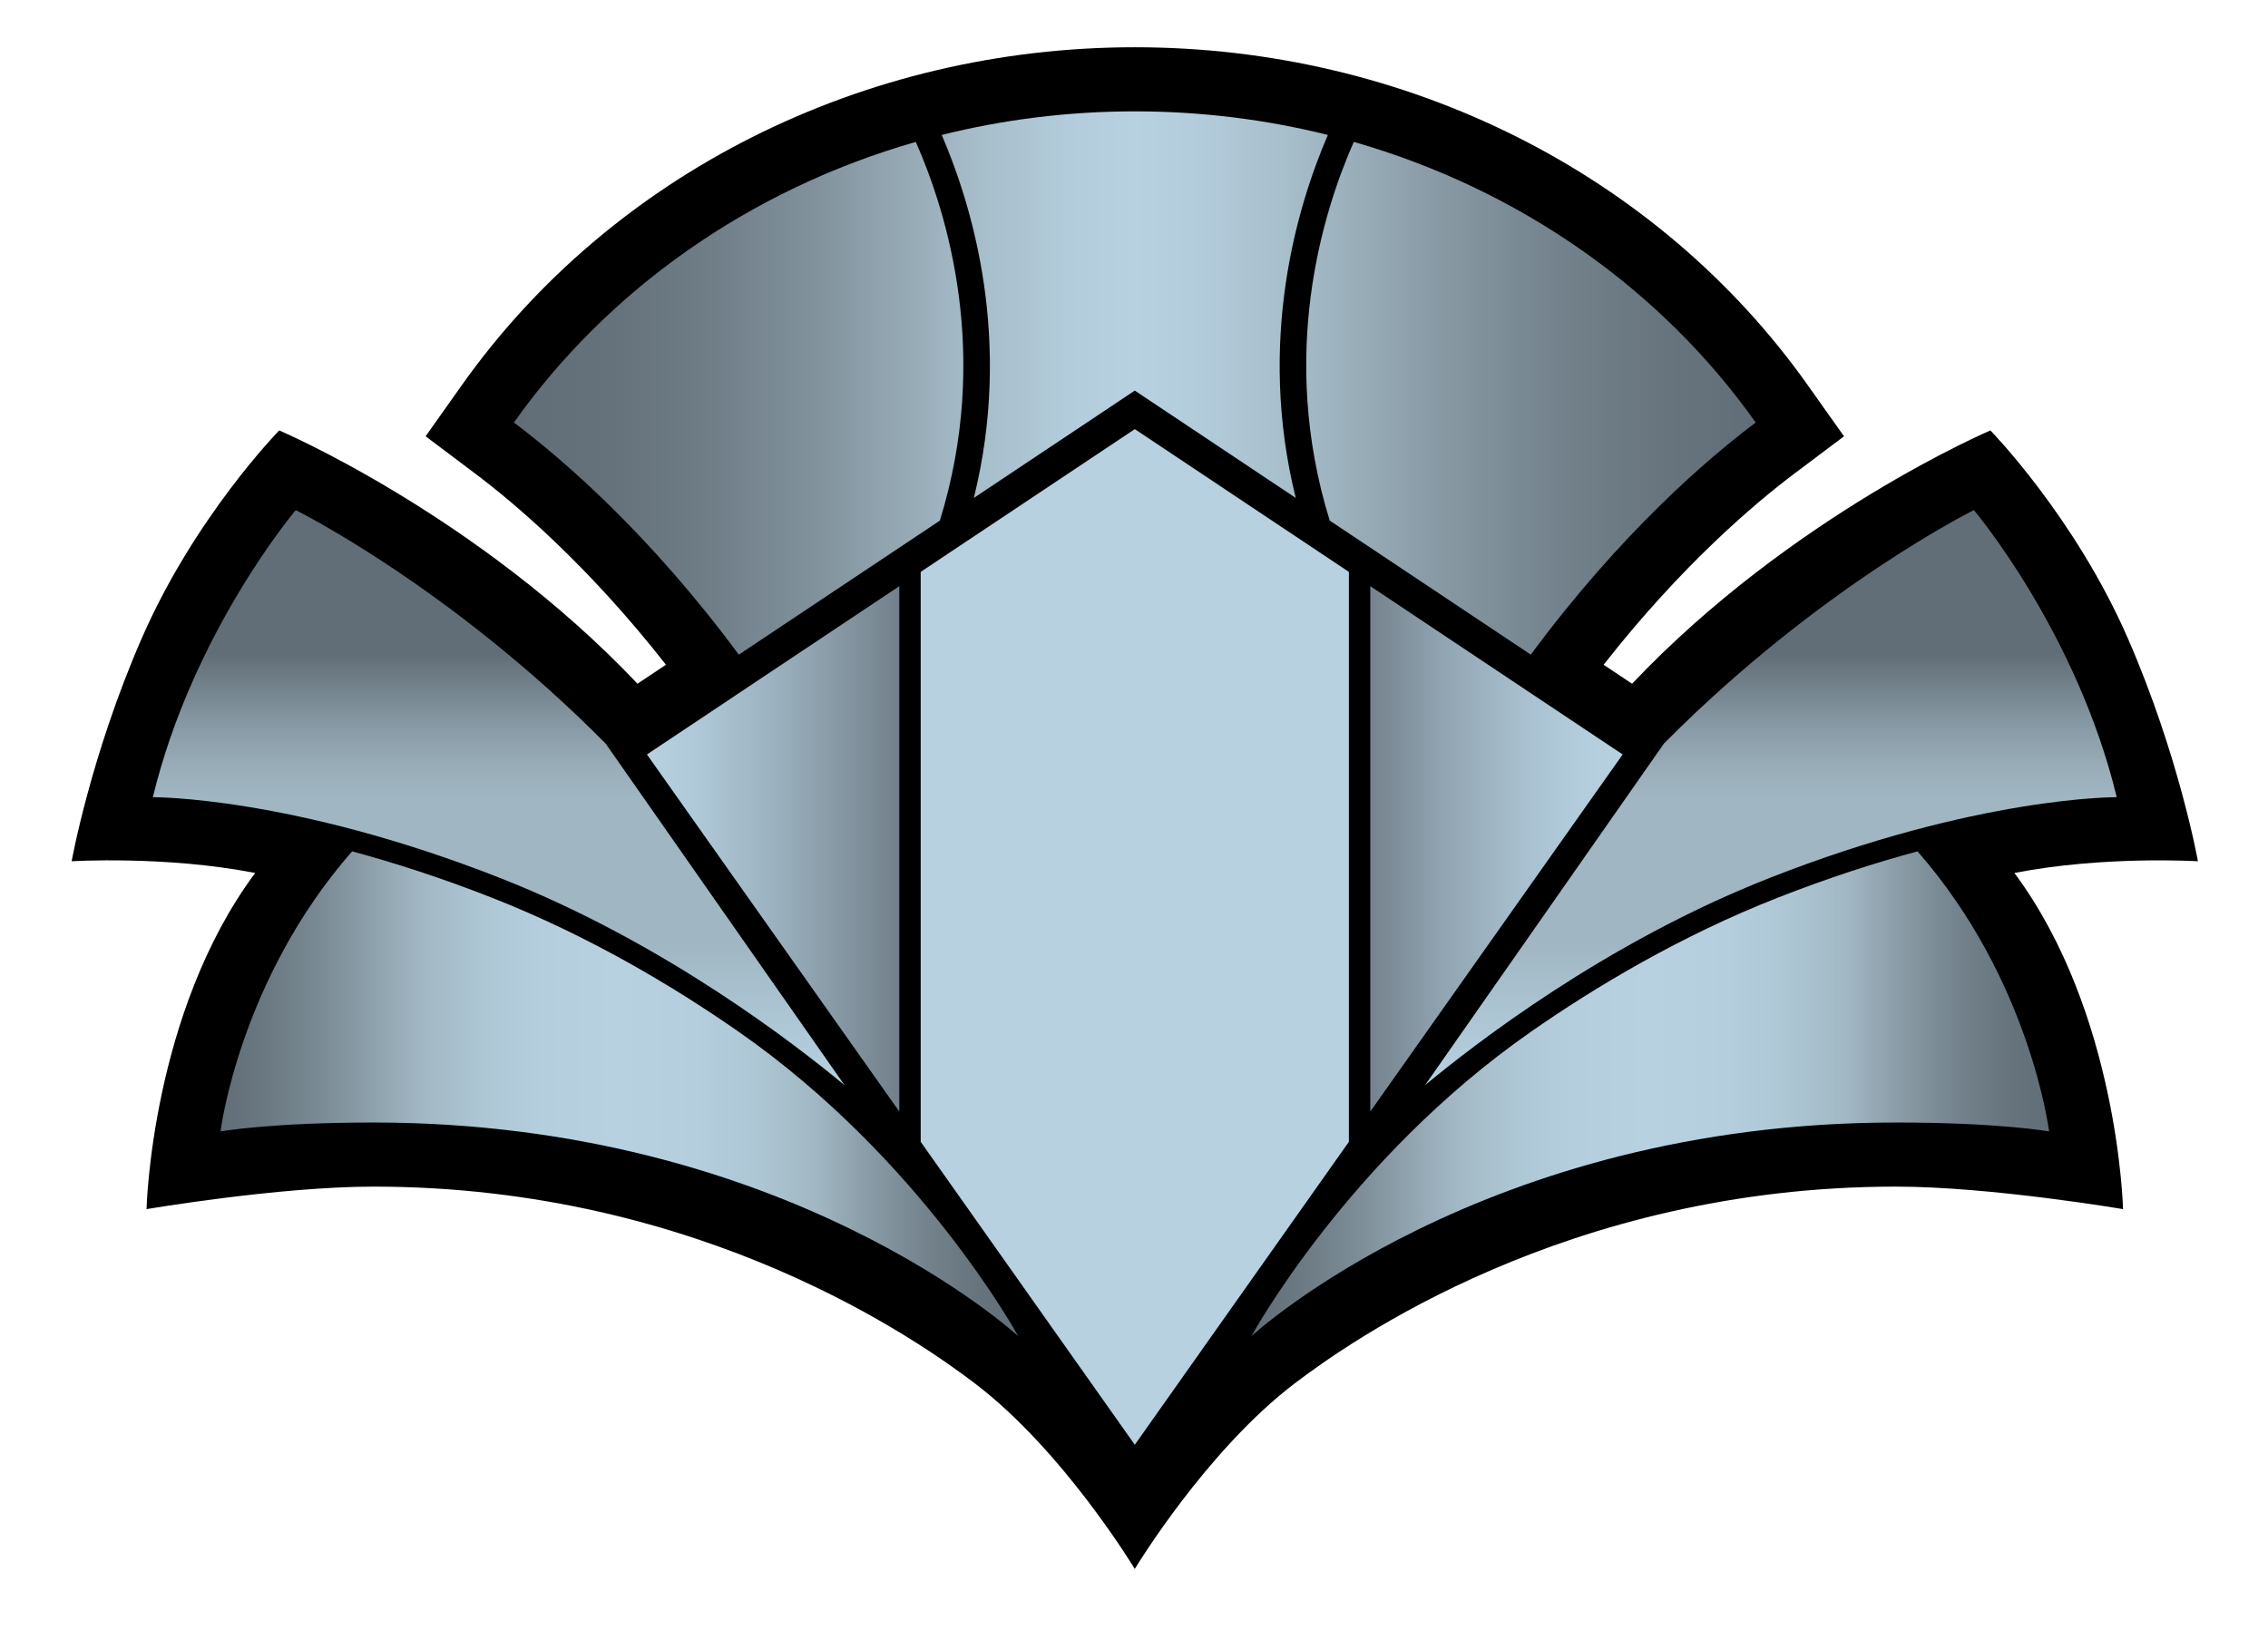
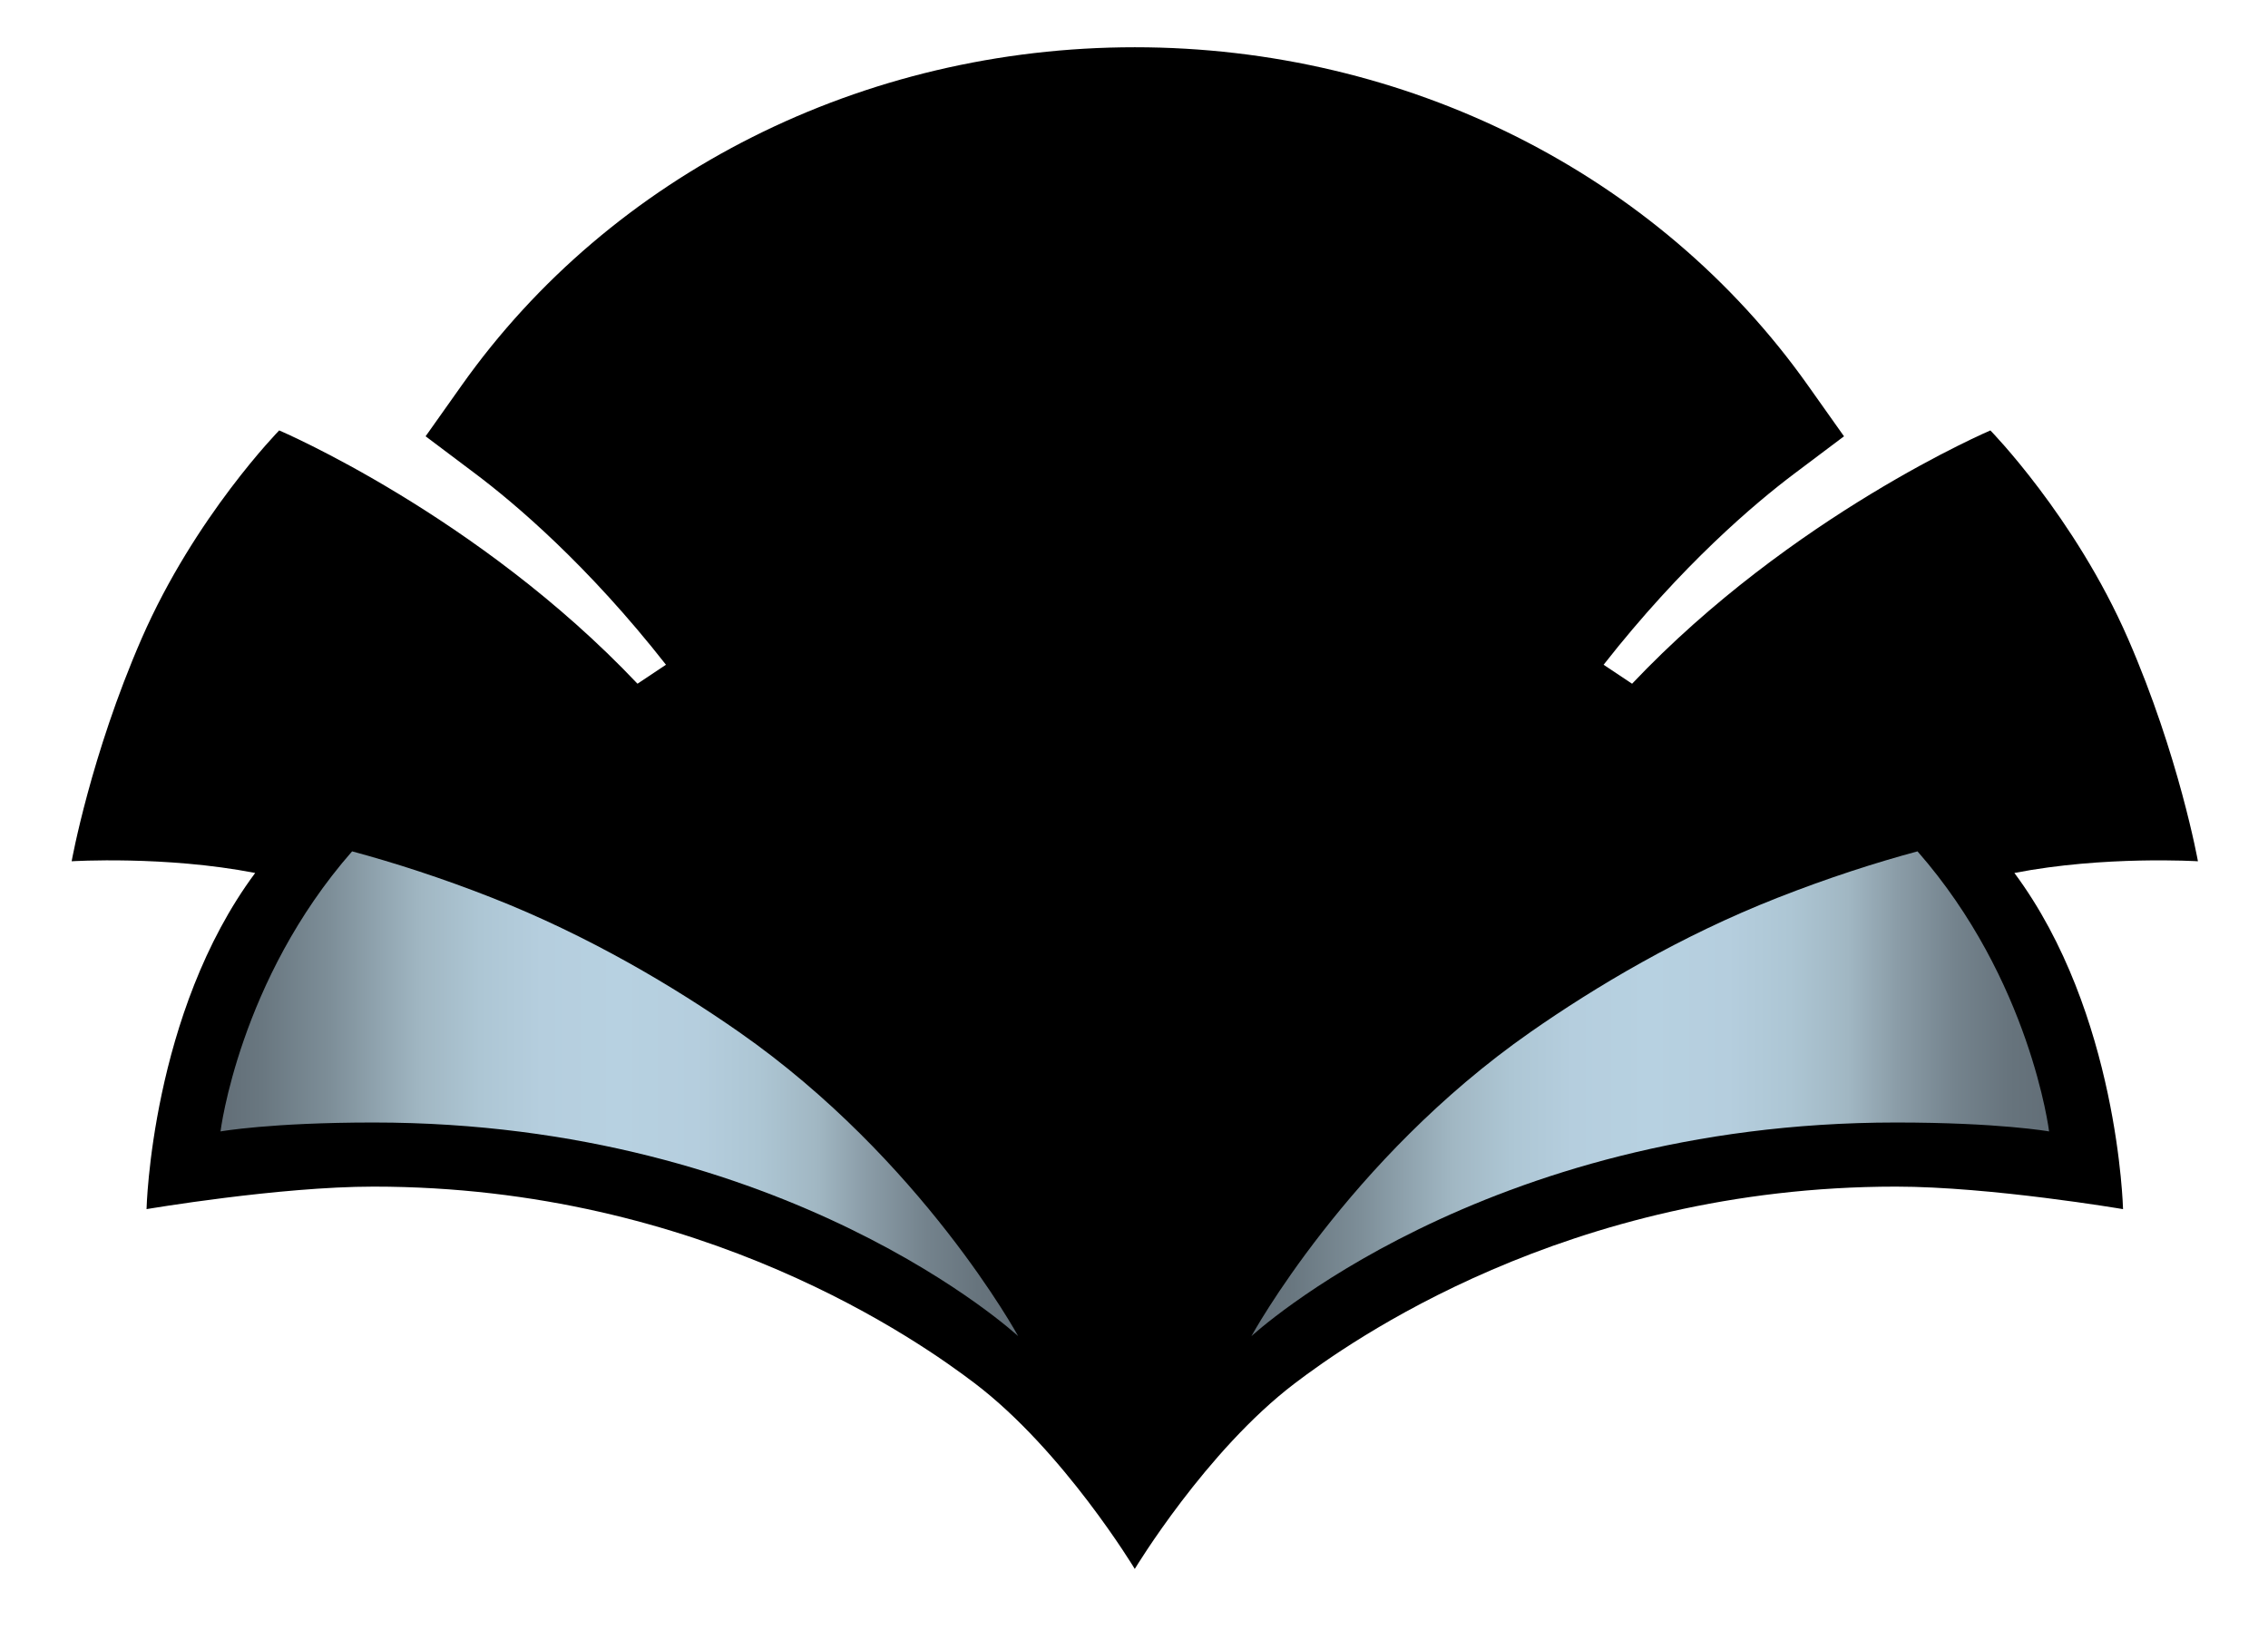
<svg xmlns="http://www.w3.org/2000/svg" version="1.1" id="Layer_1" x="0px" y="0px" width="160px" height="115px" viewBox="0 0 160 115" enable-background="new 0 0 160 115" xml:space="preserve">
  <g id="Layer_1_1_">
</g>
  <g id="Layer_3" display="none">
</g>
  <g>
    <path d="M155.057,60.769c0,0-1.33-7.441-4.937-15.715c-3.754-8.608-9.705-14.684-9.705-14.684s-14.007,5.968-25.277,17.872   l-2.009-1.339c5.525-7.046,10.685-11.4,13.447-13.478l3.512-2.641l-2.54-3.585C116.969,12.254,99.215,3.334,80.056,3.334   c-19.158,0-36.912,8.92-47.492,23.864l-2.539,3.585l3.511,2.641c2.762,2.077,7.922,6.432,13.446,13.478l-2.009,1.339   C33.705,36.337,19.696,30.369,19.696,30.369s-5.951,6.076-9.704,14.684c-3.606,8.274-4.937,15.715-4.937,15.715   s6.605-0.408,12.947,0.826c-7.346,9.883-7.664,23.719-7.664,23.719s9.339-1.589,16.02-1.589c23.238,0,38.671,11.04,42.405,13.876   c6.268,4.761,11.292,13.099,11.292,13.099s5.024-8.338,11.293-13.099c3.734-2.836,19.168-13.876,42.406-13.876   c6.68,0,16.019,1.589,16.019,1.589s-0.318-13.836-7.664-23.719C148.45,60.36,155.057,60.769,155.057,60.769z" />
    <linearGradient id="SVGID_1_" gradientUnits="userSpaceOnUse" x1="80.056" y1="76.564" x2="80.056" y2="35.993">
      <stop offset="0" style="stop-color:#B7D1E1" />
      <stop offset="0.159" style="stop-color:#A9C1CF" />
      <stop offset="0.25" style="stop-color:#A0B6C2" />
      <stop offset="0.5" style="stop-color:#A0B6C2" />
      <stop offset="0.552" style="stop-color:#99ADB9" />
      <stop offset="0.637" style="stop-color:#8496A1" />
      <stop offset="0.744" style="stop-color:#647079" />
      <stop offset="0.75" style="stop-color:#626E77" />
      <stop offset="1" style="stop-color:#626E77" />
    </linearGradient>
-     <path fill="url(#SVGID_1_)" d="M42.726,52.464l16.852,24.101c-3.333-2.76-12.609-10.021-24.301-14.618   c-14.696-5.777-24.494-5.699-24.494-5.699c2.826-11.682,10.08-20.255,10.08-20.255S31.751,41.381,42.726,52.464z M139.25,35.992   c0,0,7.254,8.573,10.079,20.255c0,0-9.797-0.078-24.492,5.699c-11.693,4.597-20.968,11.858-24.302,14.618l16.851-24.101   C128.361,41.381,139.25,35.992,139.25,35.992z" />
    <linearGradient id="SVGID_2_" gradientUnits="userSpaceOnUse" x1="15.556" y1="77.172" x2="71.829" y2="77.172">
      <stop offset="0" style="stop-color:#626E77" />
      <stop offset="0.052" style="stop-color:#697780" />
      <stop offset="0.137" style="stop-color:#7D8E98" />
      <stop offset="0.244" style="stop-color:#9EB4C0" />
      <stop offset="0.25" style="stop-color:#A0B6C2" />
      <stop offset="0.253" style="stop-color:#A1B7C3" />
      <stop offset="0.325" style="stop-color:#ADC6D4" />
      <stop offset="0.403" style="stop-color:#B5CEDE" />
      <stop offset="0.5" style="stop-color:#B7D1E1" />
      <stop offset="0.597" style="stop-color:#B5CEDE" />
      <stop offset="0.675" style="stop-color:#ADC6D4" />
      <stop offset="0.747" style="stop-color:#A1B7C3" />
      <stop offset="0.75" style="stop-color:#A0B6C2" />
      <stop offset="0.808" style="stop-color:#8B9DA8" />
      <stop offset="0.883" style="stop-color:#74838D" />
      <stop offset="0.949" style="stop-color:#67747D" />
      <stop offset="1" style="stop-color:#626E77" />
    </linearGradient>
    <path fill="url(#SVGID_2_)" d="M52.144,72.821c-4.58-3.196-10.601-6.792-17.419-9.472c-3.628-1.427-6.947-2.487-9.886-3.28   c-7.968,9.089-9.283,19.761-9.283,19.761s3.517-0.629,10.803-0.629c29.204,0,45.47,15.074,45.47,15.074   S65.045,81.824,52.144,72.821z" />
    <linearGradient id="SVGID_3_" gradientUnits="userSpaceOnUse" x1="88.284" y1="77.172" x2="144.557" y2="77.172">
      <stop offset="0" style="stop-color:#626E77" />
      <stop offset="0.052" style="stop-color:#697780" />
      <stop offset="0.137" style="stop-color:#7D8E98" />
      <stop offset="0.244" style="stop-color:#9EB4C0" />
      <stop offset="0.25" style="stop-color:#A0B6C2" />
      <stop offset="0.253" style="stop-color:#A1B7C3" />
      <stop offset="0.325" style="stop-color:#ADC6D4" />
      <stop offset="0.403" style="stop-color:#B5CEDE" />
      <stop offset="0.5" style="stop-color:#B7D1E1" />
      <stop offset="0.597" style="stop-color:#B5CEDE" />
      <stop offset="0.675" style="stop-color:#ADC6D4" />
      <stop offset="0.747" style="stop-color:#A1B7C3" />
      <stop offset="0.75" style="stop-color:#A0B6C2" />
      <stop offset="0.808" style="stop-color:#8B9DA8" />
      <stop offset="0.883" style="stop-color:#74838D" />
      <stop offset="0.949" style="stop-color:#67747D" />
      <stop offset="1" style="stop-color:#626E77" />
    </linearGradient>
    <path fill="url(#SVGID_3_)" d="M88.284,94.275c0,0,16.267-15.074,45.471-15.074c7.285,0,10.802,0.629,10.802,0.629   s-1.314-10.672-9.283-19.761c-2.938,0.793-6.258,1.854-9.886,3.28c-6.819,2.68-12.84,6.275-17.419,9.472   C95.065,81.824,88.284,94.275,88.284,94.275z" />
    <linearGradient id="SVGID_4_" gradientUnits="userSpaceOnUse" x1="36.255" y1="27.024" x2="123.857" y2="27.024">
      <stop offset="0" style="stop-color:#626E77" />
      <stop offset="0.079" style="stop-color:#65727B" />
      <stop offset="0.161" style="stop-color:#707E88" />
      <stop offset="0.244" style="stop-color:#81929C" />
      <stop offset="0.328" style="stop-color:#99ADB9" />
      <stop offset="0.35" style="stop-color:#A0B6C2" />
      <stop offset="0.378" style="stop-color:#A7BECB" />
      <stop offset="0.447" style="stop-color:#B3CCDB" />
      <stop offset="0.5" style="stop-color:#B7D1E1" />
      <stop offset="0.553" style="stop-color:#B3CCDB" />
      <stop offset="0.622" style="stop-color:#A7BECB" />
      <stop offset="0.65" style="stop-color:#A0B6C2" />
      <stop offset="0.731" style="stop-color:#8B9DA8" />
      <stop offset="0.836" style="stop-color:#74838D" />
      <stop offset="0.929" style="stop-color:#67747D" />
      <stop offset="1" style="stop-color:#626E77" />
    </linearGradient>
-     <path fill="url(#SVGID_4_)" d="M66.435,9.521c4.344-1.083,8.909-1.664,13.621-1.664s9.277,0.581,13.62,1.664   c-2.184,5.067-5.01,14.531-2.266,25.611l-11.354-7.573l-11.354,7.573C71.445,24.052,68.619,14.588,66.435,9.521z M64.606,10.013   c-11.751,3.363-21.739,10.458-28.351,19.799c3.378,2.541,9.521,7.801,15.866,16.379l14.183-9.459   C69.918,25.052,66.82,15.024,64.606,10.013z M93.808,36.731l14.184,9.459c6.345-8.579,12.488-13.839,15.866-16.379   c-6.612-9.341-16.6-16.436-28.352-19.799C93.292,15.022,90.193,25.052,93.808,36.731z" />
    <g>
      <linearGradient id="SVGID_5_" gradientUnits="userSpaceOnUse" x1="45.639" y1="59.895" x2="114.474" y2="59.895">
        <stop offset="0" style="stop-color:#B7D1E1" />
        <stop offset="0.049" style="stop-color:#B0C9D8" />
        <stop offset="0.128" style="stop-color:#9CB2C0" />
        <stop offset="0.227" style="stop-color:#7D8D98" />
        <stop offset="0.3" style="stop-color:#626E77" />
        <stop offset="0.318" style="stop-color:#626E77" />
        <stop offset="0.5" style="stop-color:#626E77" />
        <stop offset="0.682" style="stop-color:#626E77" />
        <stop offset="0.7" style="stop-color:#626E77" />
        <stop offset="0.735" style="stop-color:#72808A" />
        <stop offset="0.814" style="stop-color:#90A3B0" />
        <stop offset="0.886" style="stop-color:#A5BCCB" />
        <stop offset="0.951" style="stop-color:#B2CCDB" />
        <stop offset="1" style="stop-color:#B7D1E1" />
      </linearGradient>
-       <path fill="url(#SVGID_5_)" d="M96.668,78.43V41.358l17.806,11.874L96.668,78.43z M45.639,53.232L63.444,78.43V41.358    L45.639,53.232z" />
-       <polygon fill="#B7D1E1" points="80.056,30.278 64.952,40.351 64.952,80.563 80.056,101.938 95.16,80.563 95.16,40.351   " />
    </g>
  </g>
</svg>